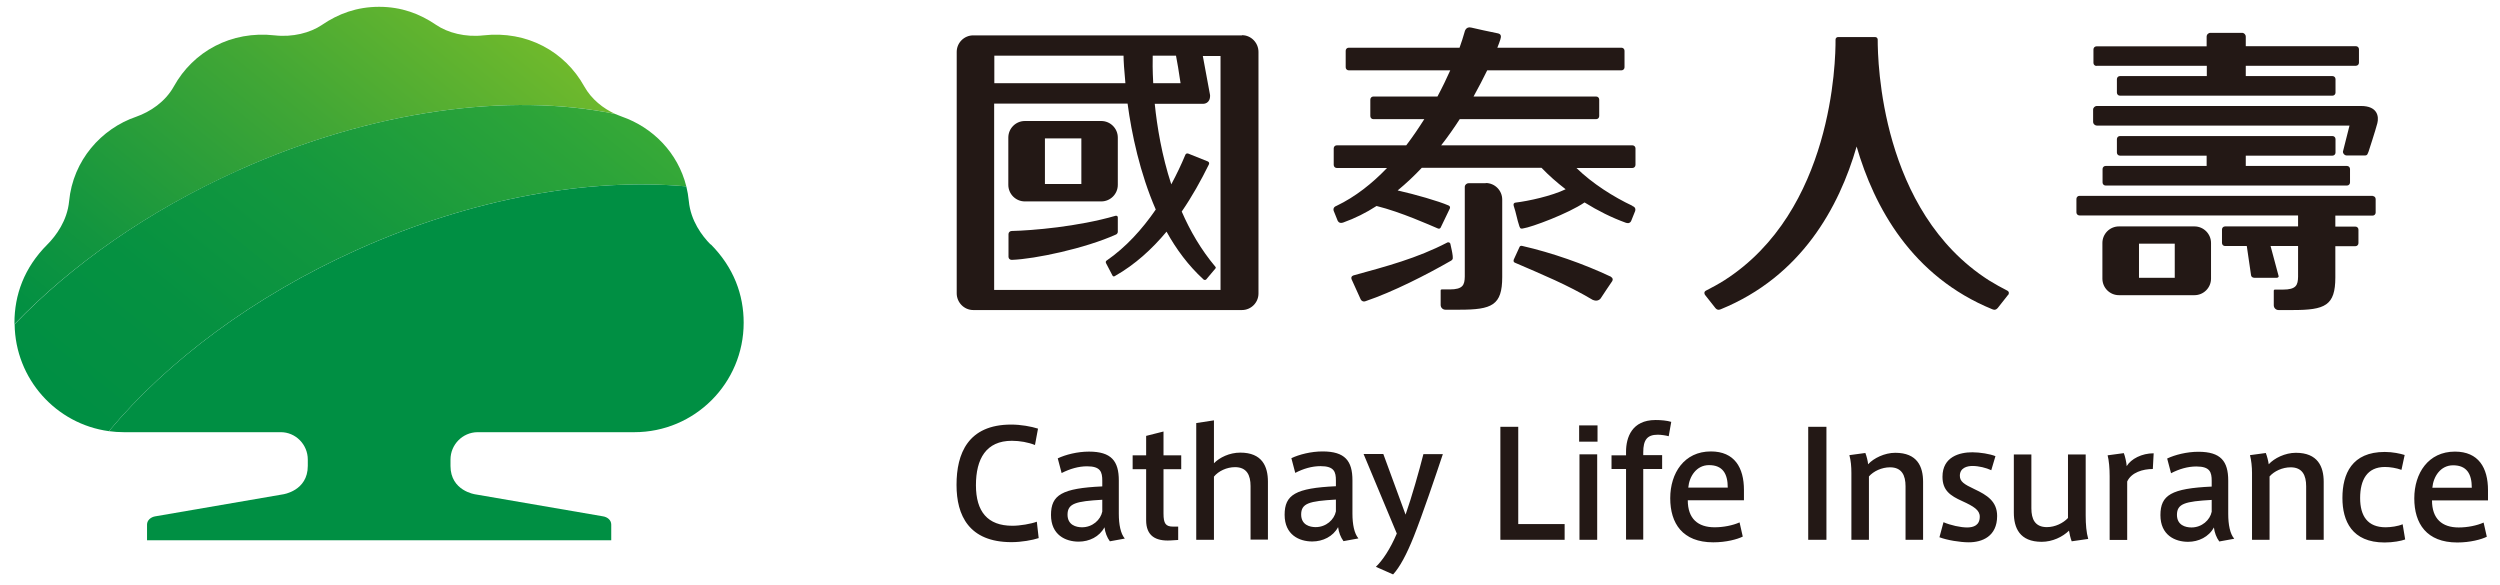
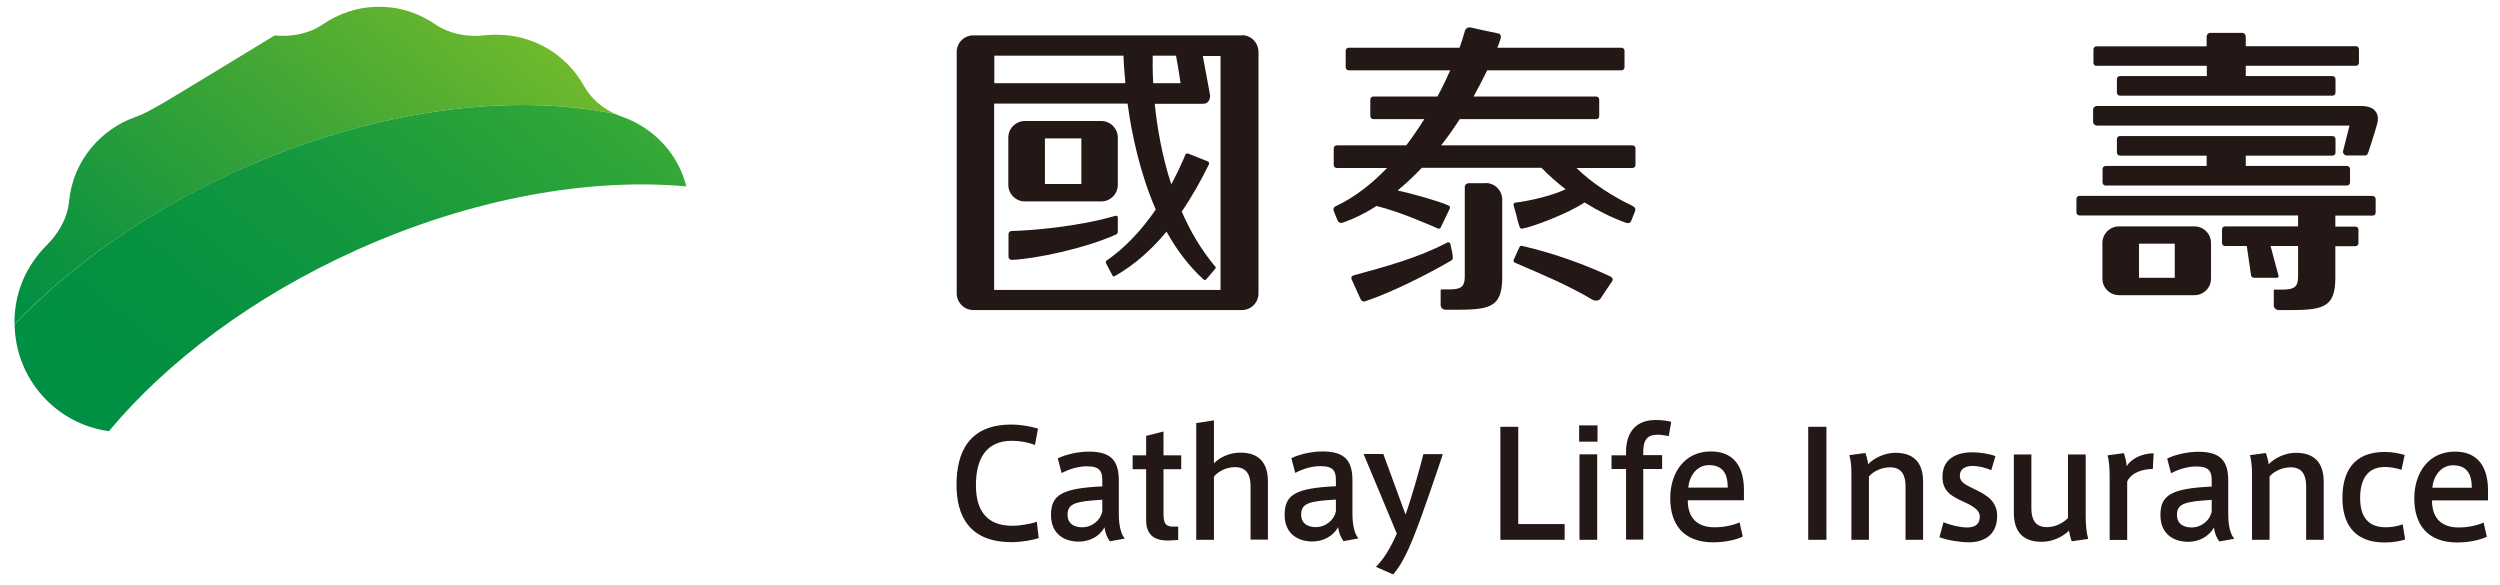
<svg xmlns="http://www.w3.org/2000/svg" width="171" height="40" viewBox="0 0 171 40" fill="none">
  <path d="M65.427 33.154C65.427 31.04 66.2 29.041 69.165 29.041C69.823 29.041 70.527 29.168 71 29.318L70.792 30.439C70.331 30.254 69.754 30.15 69.212 30.15C67.446 30.15 66.754 31.387 66.754 33.189C66.754 34.992 67.55 35.962 69.246 35.962C69.777 35.962 70.515 35.835 70.919 35.685L71.046 36.806C70.631 36.944 69.869 37.083 69.189 37.083C66.269 37.083 65.427 35.246 65.427 33.178V33.154ZM76.93 36.84L75.915 37.025C75.719 36.76 75.592 36.425 75.546 36.066C75.2 36.713 74.507 37.048 73.781 37.048C72.892 37.048 71.888 36.598 71.888 35.223C71.888 33.848 72.638 33.397 75.396 33.27V32.877C75.396 32.288 75.281 31.895 74.358 31.895C73.769 31.895 73.181 32.068 72.615 32.357L72.35 31.352C72.881 31.098 73.7 30.89 74.484 30.89C76.019 30.89 76.527 31.537 76.527 32.866V35.142C76.527 35.881 76.654 36.505 76.93 36.829V36.84ZM73.019 35.2C73.019 35.916 73.608 36.066 74.011 36.066C74.727 36.066 75.281 35.558 75.396 34.992V34.183C73.573 34.287 73.019 34.437 73.019 35.211V35.2ZM80.588 36.02V36.933L80.034 36.968C79.042 37.014 78.396 36.656 78.396 35.581V32.092H77.473V31.144H78.396V29.815L79.584 29.515V31.144H80.796V32.092H79.584V35.13C79.584 35.812 79.734 36.02 80.242 36.02H80.588ZM84.834 30.959C86.334 30.959 86.726 31.907 86.726 32.947V36.91H85.538V33.247C85.538 32.508 85.284 31.953 84.476 31.953C83.911 31.953 83.346 32.219 83.034 32.6V36.921H81.823V28.937L83.034 28.752V31.687C83.415 31.294 84.096 30.959 84.834 30.959ZM92.91 36.829L91.895 37.014C91.699 36.748 91.572 36.413 91.526 36.055C91.18 36.702 90.476 37.037 89.76 37.037C88.872 37.037 87.868 36.586 87.868 35.211C87.868 33.836 88.618 33.386 91.376 33.258V32.866C91.376 32.276 91.26 31.884 90.326 31.884C89.737 31.884 89.149 32.057 88.595 32.346L88.33 31.34C88.861 31.086 89.68 30.878 90.464 30.878C91.999 30.878 92.507 31.525 92.507 32.854V35.13C92.507 35.87 92.633 36.494 92.91 36.817V36.829ZM88.999 35.188C88.999 35.904 89.588 36.055 89.991 36.055C90.707 36.055 91.26 35.546 91.376 34.98V34.171C89.541 34.275 88.999 34.425 88.999 35.2V35.188ZM97.364 31.063H98.691C98.206 32.519 97.295 35.211 96.706 36.69C96.21 37.938 95.737 38.805 95.287 39.29L94.11 38.77C94.56 38.343 95.091 37.557 95.541 36.494L93.268 31.052H94.618L96.141 35.2C96.568 33.986 97.064 32.23 97.364 31.052V31.063Z" fill="#231815" />
  <path d="M103.86 35.847H107.021V36.921H102.625V29.191H103.848V35.847H103.86ZM109.271 30.208H108.013V29.099H109.271V30.208ZM109.248 36.921H108.036V31.075H109.248V36.921ZM110.228 32.091V31.144H111.221V30.901C111.221 29.931 111.613 28.729 113.24 28.729C113.597 28.729 114.024 28.764 114.313 28.856L114.14 29.838C113.932 29.78 113.609 29.734 113.39 29.734C112.663 29.734 112.398 30.093 112.398 30.936V31.132H113.69V32.08H112.398V36.91H111.221V32.08H110.228V32.091ZM117.29 36.066C117.878 36.066 118.524 35.939 118.986 35.731L119.205 36.702C118.836 36.887 118.074 37.095 117.186 37.095C115.086 37.095 114.244 35.8 114.244 34.079C114.244 32.357 115.201 30.878 117.024 30.878C118.64 30.878 119.286 31.987 119.286 33.513V34.217H115.444C115.444 35.477 116.136 36.066 117.278 36.066H117.29ZM116.897 31.814C116.043 31.814 115.547 32.577 115.478 33.351H118.178C118.178 32.403 117.832 31.814 116.897 31.814Z" fill="#231815" />
  <path d="M124.928 36.921H123.682V29.191H124.928V36.921ZM127.593 30.994C127.674 31.19 127.766 31.56 127.778 31.756C128.158 31.34 128.908 30.971 129.635 30.971C131.147 30.971 131.539 31.918 131.539 32.958V36.921H130.339V33.258C130.339 32.519 130.085 31.964 129.277 31.964C128.712 31.964 128.147 32.23 127.835 32.588V36.921H126.635V32.346C126.635 31.93 126.601 31.491 126.497 31.132L127.605 30.982L127.593 30.994ZM136.2 32.161C135.854 31.999 135.346 31.872 134.919 31.872C134.55 31.872 134.054 31.999 134.054 32.542C134.054 32.935 134.331 33.12 135.069 33.466C135.9 33.859 136.604 34.287 136.604 35.292C136.604 36.702 135.566 37.094 134.666 37.094C134.066 37.094 133.166 36.944 132.658 36.748L132.935 35.719C133.42 35.928 134.1 36.078 134.55 36.078C135 36.078 135.416 35.928 135.416 35.338C135.416 34.888 135 34.633 134.216 34.275C133.396 33.905 132.866 33.547 132.866 32.611C132.866 31.236 134.043 30.936 134.908 30.936C135.427 30.936 136.131 31.052 136.489 31.202L136.2 32.172V32.161ZM139.65 37.06C138.139 37.06 137.746 36.101 137.746 35.061V31.086H138.946V34.772C138.946 35.5 139.188 36.055 140.008 36.055C140.573 36.055 141.127 35.777 141.45 35.431V31.086H142.661V35.246C142.661 35.893 142.708 36.413 142.834 36.863L141.704 37.025C141.611 36.782 141.554 36.505 141.519 36.297C141.081 36.725 140.388 37.06 139.65 37.06ZM147.311 31.005L147.253 32.08C146.573 32.08 145.788 32.311 145.5 32.935V36.933H144.3V32.577C144.3 32.034 144.254 31.502 144.161 31.144L145.269 30.994C145.35 31.19 145.454 31.641 145.465 31.883C145.765 31.387 146.503 31.005 147.311 31.005ZM152.815 36.852L151.799 37.037C151.603 36.771 151.476 36.436 151.43 36.078C151.084 36.725 150.38 37.06 149.665 37.06C148.776 37.06 147.773 36.609 147.773 35.234C147.773 33.859 148.523 33.409 151.28 33.282V32.889C151.28 32.299 151.165 31.907 150.23 31.907C149.642 31.907 149.053 32.08 148.5 32.369L148.234 31.363C148.765 31.109 149.584 30.901 150.369 30.901C151.903 30.901 152.411 31.548 152.411 32.877V35.153C152.411 35.893 152.538 36.517 152.815 36.84V36.852ZM148.903 35.211C148.903 35.928 149.492 36.078 149.896 36.078C150.611 36.078 151.165 35.569 151.28 35.003V34.194C149.446 34.298 148.903 34.449 148.903 35.223V35.211ZM154.984 30.994C155.065 31.19 155.157 31.56 155.18 31.756C155.561 31.34 156.299 30.971 157.038 30.971C158.537 30.971 158.941 31.918 158.941 32.958V36.921H157.741V33.258C157.741 32.519 157.487 31.964 156.68 31.964C156.114 31.964 155.549 32.23 155.238 32.588V36.921H154.038V32.346C154.038 31.93 153.992 31.491 153.899 31.132L155.007 30.982L154.984 30.994ZM160.222 34.056C160.222 32.415 160.868 30.913 163.118 30.913C163.672 30.913 164.179 31.028 164.479 31.121L164.26 32.138C163.914 32.011 163.476 31.941 163.129 31.941C161.906 31.941 161.433 32.831 161.433 34.067C161.433 35.304 161.953 36.066 163.176 36.066C163.522 36.066 164.029 35.997 164.341 35.858L164.514 36.898C164.237 37.002 163.683 37.106 163.106 37.106C160.868 37.106 160.222 35.627 160.222 34.067V34.056ZM168.183 36.078C168.771 36.078 169.418 35.951 169.879 35.743L170.098 36.713C169.729 36.898 168.956 37.106 168.079 37.106C165.979 37.106 165.137 35.812 165.137 34.09C165.137 32.369 166.095 30.89 167.918 30.89C169.533 30.89 170.179 31.999 170.179 33.524V34.229H166.349C166.349 35.488 167.041 36.078 168.172 36.078H168.183ZM167.791 31.826C166.937 31.826 166.441 32.588 166.372 33.362H169.071C169.071 32.415 168.725 31.826 167.791 31.826Z" fill="#231815" />
  <path d="M76.458 15.857V14.886C76.458 14.725 76.308 14.759 76.308 14.759C73.712 15.51 70.62 15.765 69.2 15.799C69.085 15.799 68.981 15.892 68.981 16.007V17.567C68.981 17.683 69.073 17.775 69.2 17.775H69.212C70.804 17.717 74.231 16.989 76.331 16.042C76.331 16.042 76.458 15.996 76.458 15.845V15.857ZM70.1 13.777H75.327C75.95 13.777 76.458 13.269 76.458 12.645V9.41C76.458 8.786 75.95 8.277 75.327 8.277H70.1C69.477 8.277 68.969 8.786 68.969 9.41V12.645C68.969 13.269 69.477 13.777 70.1 13.777ZM71.473 9.467H73.965V12.587H71.473V9.467ZM84.949 2.419H66.57C65.947 2.419 65.439 2.927 65.439 3.551V20.063C65.439 20.687 65.947 21.207 66.57 21.207H84.949C85.573 21.207 86.08 20.698 86.08 20.075V3.551C86.08 2.927 85.573 2.407 84.961 2.407L84.949 2.419ZM78.858 3.806H80.438C80.519 4.222 80.634 4.88 80.75 5.689H78.88C78.834 4.822 78.834 4.164 78.846 3.806H78.858ZM68.012 3.806H76.85C76.85 4.164 76.896 4.822 76.977 5.689H68.012V3.806ZM83.507 19.832H68V7.087H77.127C77.404 9.155 77.969 11.836 79.054 14.332C78.119 15.695 77 16.92 75.696 17.821C75.581 17.891 75.662 18.018 75.662 18.018L76.077 18.815C76.077 18.815 76.135 18.977 76.273 18.873C77.635 18.099 78.8 17.036 79.792 15.845C80.461 17.059 81.292 18.168 82.296 19.092C82.4 19.208 82.503 19.116 82.503 19.116L83.126 18.376C83.126 18.376 83.207 18.307 83.115 18.226C82.157 17.082 81.407 15.799 80.83 14.47C81.546 13.431 82.146 12.344 82.677 11.27C82.769 11.097 82.607 11.039 82.607 11.039L81.28 10.507C81.28 10.507 81.13 10.45 81.073 10.6C80.796 11.27 80.473 11.94 80.115 12.61C79.469 10.634 79.146 8.682 78.984 7.099H82.319C82.319 7.099 82.792 7.099 82.769 6.509C82.573 5.458 82.388 4.418 82.273 3.829H83.484V19.855L83.507 19.832Z" fill="#231815" />
  <path d="M161.491 7.249H143.434C143.284 7.249 143.169 7.365 143.169 7.503V8.324C143.169 8.474 143.284 8.589 143.434 8.589H160.707L160.257 10.369C160.257 10.519 160.372 10.634 160.522 10.634H161.757C161.941 10.634 161.941 10.519 162.01 10.369C162.01 10.369 162.483 8.924 162.61 8.428C162.726 7.977 162.633 7.249 161.491 7.249ZM150.115 15.487H144.934C144.311 15.487 143.804 15.996 143.804 16.62V19.058C143.804 19.682 144.311 20.19 144.934 20.19H150.103C150.726 20.19 151.234 19.682 151.234 19.058V16.62C151.234 15.996 150.726 15.487 150.103 15.487H150.115ZM148.753 19H146.307V16.666H148.753V19ZM143.411 4.499H150.946V5.204H145.004C144.888 5.204 144.796 5.296 144.796 5.412V6.336C144.796 6.452 144.888 6.544 145.004 6.544H159.541C159.657 6.544 159.749 6.452 159.749 6.336V5.412C159.749 5.296 159.657 5.204 159.541 5.204H153.611V4.499H161.145C161.26 4.499 161.353 4.407 161.353 4.291V3.367C161.353 3.251 161.26 3.159 161.145 3.159H153.611V2.512C153.611 2.361 153.495 2.246 153.357 2.246H151.199C151.049 2.246 150.934 2.361 150.934 2.512V3.17H143.4C143.284 3.17 143.192 3.263 143.192 3.378V4.303C143.192 4.418 143.284 4.511 143.4 4.511L143.411 4.499ZM144.023 11.351C143.908 11.351 143.815 11.443 143.815 11.559V12.483C143.815 12.599 143.908 12.691 144.023 12.691H160.534C160.649 12.691 160.741 12.599 160.741 12.483V11.559C160.741 11.443 160.649 11.351 160.534 11.351H153.611V10.646H159.541C159.657 10.646 159.749 10.554 159.749 10.438V9.514C159.749 9.398 159.657 9.306 159.541 9.306H145.004C144.888 9.306 144.796 9.398 144.796 9.514V10.438C144.796 10.554 144.888 10.646 145.004 10.646H150.934V11.351H144.011H144.023ZM162.31 13.396H142.235C142.119 13.396 142.027 13.489 142.027 13.604V14.528C142.027 14.644 142.119 14.736 142.235 14.736H157.188V15.487H152.192C152.076 15.487 151.984 15.58 151.984 15.695V16.62C151.984 16.735 152.076 16.828 152.192 16.828H153.68L153.969 18.804C153.969 18.908 154.061 19 154.188 19H155.734C155.803 19 155.861 18.954 155.861 18.896L155.307 16.828H157.188V18.931C157.176 19.497 157.072 19.809 156.138 19.809H155.607C155.538 19.809 155.526 19.855 155.526 19.878V20.884C155.526 21.057 155.665 21.207 155.849 21.207H156.818C159.034 21.207 159.737 20.907 159.737 18.977V16.839H161.11C161.226 16.839 161.318 16.747 161.318 16.631V15.707C161.318 15.591 161.226 15.499 161.11 15.499H159.737V14.748H162.287C162.403 14.748 162.495 14.655 162.495 14.54V13.616C162.495 13.5 162.403 13.408 162.287 13.408L162.31 13.396Z" fill="#231815" />
-   <path d="M137.354 20.167L136.662 21.045C136.662 21.045 136.512 21.265 136.304 21.161C136.304 21.161 136.304 21.161 136.292 21.161C130.766 18.908 128.193 14.159 126.993 10.022C125.793 14.17 123.22 18.908 117.682 21.161C117.682 21.161 117.682 21.161 117.67 21.161C117.451 21.265 117.313 21.045 117.313 21.045L116.62 20.167C116.62 20.167 116.505 19.994 116.667 19.89C117.059 19.693 117.544 19.427 117.947 19.173C125.355 14.436 125.562 4.175 125.551 2.708C125.551 2.604 125.632 2.535 125.724 2.535H128.262C128.366 2.535 128.435 2.616 128.435 2.708C128.435 4.187 128.631 14.436 136.039 19.173C136.431 19.416 136.927 19.693 137.319 19.89C137.481 19.994 137.366 20.167 137.366 20.167H137.354Z" fill="#231815" />
  <path d="M101.633 12.53H100.456C100.318 12.53 100.191 12.645 100.191 12.784V18.919C100.179 19.485 100.075 19.797 99.152 19.797H98.622C98.529 19.797 98.541 19.867 98.541 19.867V20.86C98.541 21.045 98.691 21.184 98.864 21.184H99.833C102.048 21.184 102.752 20.884 102.752 18.954V13.65C102.752 13.026 102.244 12.518 101.621 12.518L101.633 12.53ZM111.659 14.078C110.379 13.477 108.913 12.553 107.829 11.49H111.659C111.775 11.49 111.867 11.397 111.867 11.282V10.149C111.867 10.034 111.775 9.941 111.659 9.941H98.576C99.037 9.352 99.464 8.74 99.845 8.15H109.179C109.294 8.15 109.386 8.058 109.386 7.942V6.81C109.386 6.694 109.294 6.602 109.179 6.602H100.791C101.148 5.955 101.46 5.354 101.725 4.811H110.909C111.025 4.811 111.117 4.719 111.117 4.603V3.471C111.117 3.355 111.025 3.263 110.909 3.263H102.418C102.51 3.032 102.579 2.847 102.625 2.697C102.694 2.489 102.683 2.327 102.452 2.281C101.956 2.177 100.941 1.969 100.641 1.888C100.248 1.784 100.179 2.188 100.179 2.188L100.018 2.72C99.96 2.893 99.902 3.066 99.833 3.263H92.253C92.137 3.263 92.045 3.355 92.045 3.471V4.603C92.045 4.719 92.137 4.811 92.253 4.811H99.198C98.945 5.377 98.656 5.978 98.322 6.602H93.937C93.822 6.602 93.73 6.694 93.73 6.81V7.942C93.73 8.058 93.822 8.15 93.937 8.15H97.422C97.041 8.751 96.637 9.352 96.187 9.941H91.433C91.318 9.941 91.226 10.034 91.226 10.149V11.282C91.226 11.397 91.318 11.49 91.433 11.49H94.872C93.856 12.553 92.703 13.465 91.422 14.078C91.087 14.193 91.249 14.482 91.249 14.482L91.491 15.083C91.491 15.083 91.572 15.326 91.872 15.222C92.68 14.933 93.441 14.552 94.156 14.089C95.829 14.505 97.826 15.407 98.322 15.615C98.483 15.695 98.541 15.568 98.541 15.568L99.152 14.297C99.152 14.297 99.256 14.136 99.083 14.055C98.391 13.754 96.822 13.304 95.599 13.026C96.187 12.541 96.741 12.021 97.249 11.478H105.44C105.937 11.998 106.49 12.483 107.09 12.945C106.121 13.408 104.541 13.754 103.664 13.858C103.548 13.87 103.502 13.951 103.537 14.078C103.71 14.586 103.756 14.979 103.929 15.488C103.987 15.661 104.067 15.649 104.171 15.626C104.76 15.545 107.287 14.598 108.383 13.847C109.294 14.413 110.24 14.887 111.198 15.233C111.498 15.349 111.579 15.095 111.579 15.095L111.821 14.494C111.821 14.494 111.982 14.193 111.648 14.089L111.659 14.078ZM99.372 17.556C99.314 17.105 99.302 17.163 99.21 16.701C99.21 16.631 99.118 16.539 99.002 16.585C96.914 17.671 94.837 18.214 92.576 18.838C92.437 18.884 92.403 18.988 92.449 19.104C92.633 19.497 92.945 20.19 93.072 20.479C93.118 20.583 93.257 20.664 93.418 20.595C95.264 19.971 97.583 18.792 99.268 17.822C99.383 17.741 99.383 17.671 99.36 17.544L99.372 17.556ZM110.194 18.931C108.313 18.041 106.121 17.279 104.148 16.828C103.964 16.77 103.929 16.909 103.929 16.909L103.548 17.741C103.548 17.741 103.467 17.914 103.629 17.972C105.521 18.792 107.171 19.462 108.948 20.514C109.133 20.595 109.34 20.583 109.479 20.421C109.802 19.936 109.94 19.716 110.275 19.231C110.344 19.127 110.309 19 110.194 18.942V18.931Z" fill="#231815" />
-   <path d="M16.299 11.651C25.518 7.503 34.886 6.313 42.075 7.792C41.267 7.422 40.459 6.798 39.963 5.909C38.636 3.517 36.04 2.084 33.063 2.419C31.84 2.558 30.629 2.246 29.833 1.703C28.714 0.94 27.456 0.466 25.933 0.466C24.41 0.466 23.141 0.94 22.022 1.703C21.226 2.246 20.014 2.558 18.791 2.419C15.814 2.084 13.218 3.517 11.892 5.909C11.303 6.972 10.265 7.653 9.307 7.988C6.942 8.797 4.992 10.958 4.727 13.766C4.6 15.095 3.827 16.134 3.238 16.724C1.646 18.318 0.988 20.178 0.988 22.085V22.177C4.877 18.133 10.103 14.436 16.287 11.663L16.299 11.651Z" fill="url(#paint0_linear_168_4)" />
+   <path d="M16.299 11.651C25.518 7.503 34.886 6.313 42.075 7.792C41.267 7.422 40.459 6.798 39.963 5.909C38.636 3.517 36.04 2.084 33.063 2.419C31.84 2.558 30.629 2.246 29.833 1.703C28.714 0.94 27.456 0.466 25.933 0.466C24.41 0.466 23.141 0.94 22.022 1.703C21.226 2.246 20.014 2.558 18.791 2.419C11.303 6.972 10.265 7.653 9.307 7.988C6.942 8.797 4.992 10.958 4.727 13.766C4.6 15.095 3.827 16.134 3.238 16.724C1.646 18.318 0.988 20.178 0.988 22.085V22.177C4.877 18.133 10.103 14.436 16.287 11.663L16.299 11.651Z" fill="url(#paint0_linear_168_4)" />
  <path d="M24.433 17.082C32.314 13.546 40.298 12.148 46.944 12.749C46.367 10.438 44.648 8.716 42.536 7.977C42.386 7.919 42.225 7.861 42.063 7.792C34.875 6.313 25.506 7.503 16.288 11.651C10.115 14.424 4.888 18.122 1 22.177C1.046 25.921 3.838 29.006 7.45 29.492C11.442 24.708 17.314 20.282 24.433 17.082Z" fill="url(#paint1_linear_168_4)" />
-   <path d="M48.605 16.724C48.017 16.134 47.244 15.095 47.117 13.766C47.082 13.419 47.025 13.072 46.944 12.749C40.298 12.148 32.314 13.546 24.433 17.082C17.315 20.283 11.442 24.708 7.45 29.492C7.784 29.538 8.13 29.561 8.477 29.561H19.207C20.222 29.561 21.053 30.404 21.053 31.433V31.872C21.053 33.582 19.357 33.813 19.357 33.813L10.634 35.315C10.323 35.361 10.057 35.581 10.057 35.881V36.956H41.809V35.881C41.809 35.569 41.544 35.361 41.233 35.315L32.51 33.813C32.51 33.813 30.814 33.582 30.814 31.872V31.433C30.814 30.416 31.633 29.573 32.66 29.561H43.39C47.521 29.561 50.867 26.21 50.867 22.074C50.867 20.167 50.197 18.307 48.617 16.712L48.605 16.724Z" fill="#008F43" />
  <defs>
    <linearGradient id="paint0_linear_168_4" x1="32.221" y1="-1.024" x2="8.492" y2="28.244" gradientUnits="userSpaceOnUse">
      <stop stop-color="#6FB92C" />
      <stop offset="0.36" stop-color="#42A735" />
      <stop offset="0.79" stop-color="#12953F" />
      <stop offset="1" stop-color="#008F43" />
    </linearGradient>
    <linearGradient id="paint1_linear_168_4" x1="39.64" y1="-1.925" x2="11.346" y2="32.975" gradientUnits="userSpaceOnUse">
      <stop stop-color="#44AF35" />
      <stop offset="0.22" stop-color="#2CA439" />
      <stop offset="0.51" stop-color="#14983E" />
      <stop offset="0.78" stop-color="#059141" />
      <stop offset="1" stop-color="#008F43" />
    </linearGradient>
  </defs>
</svg>